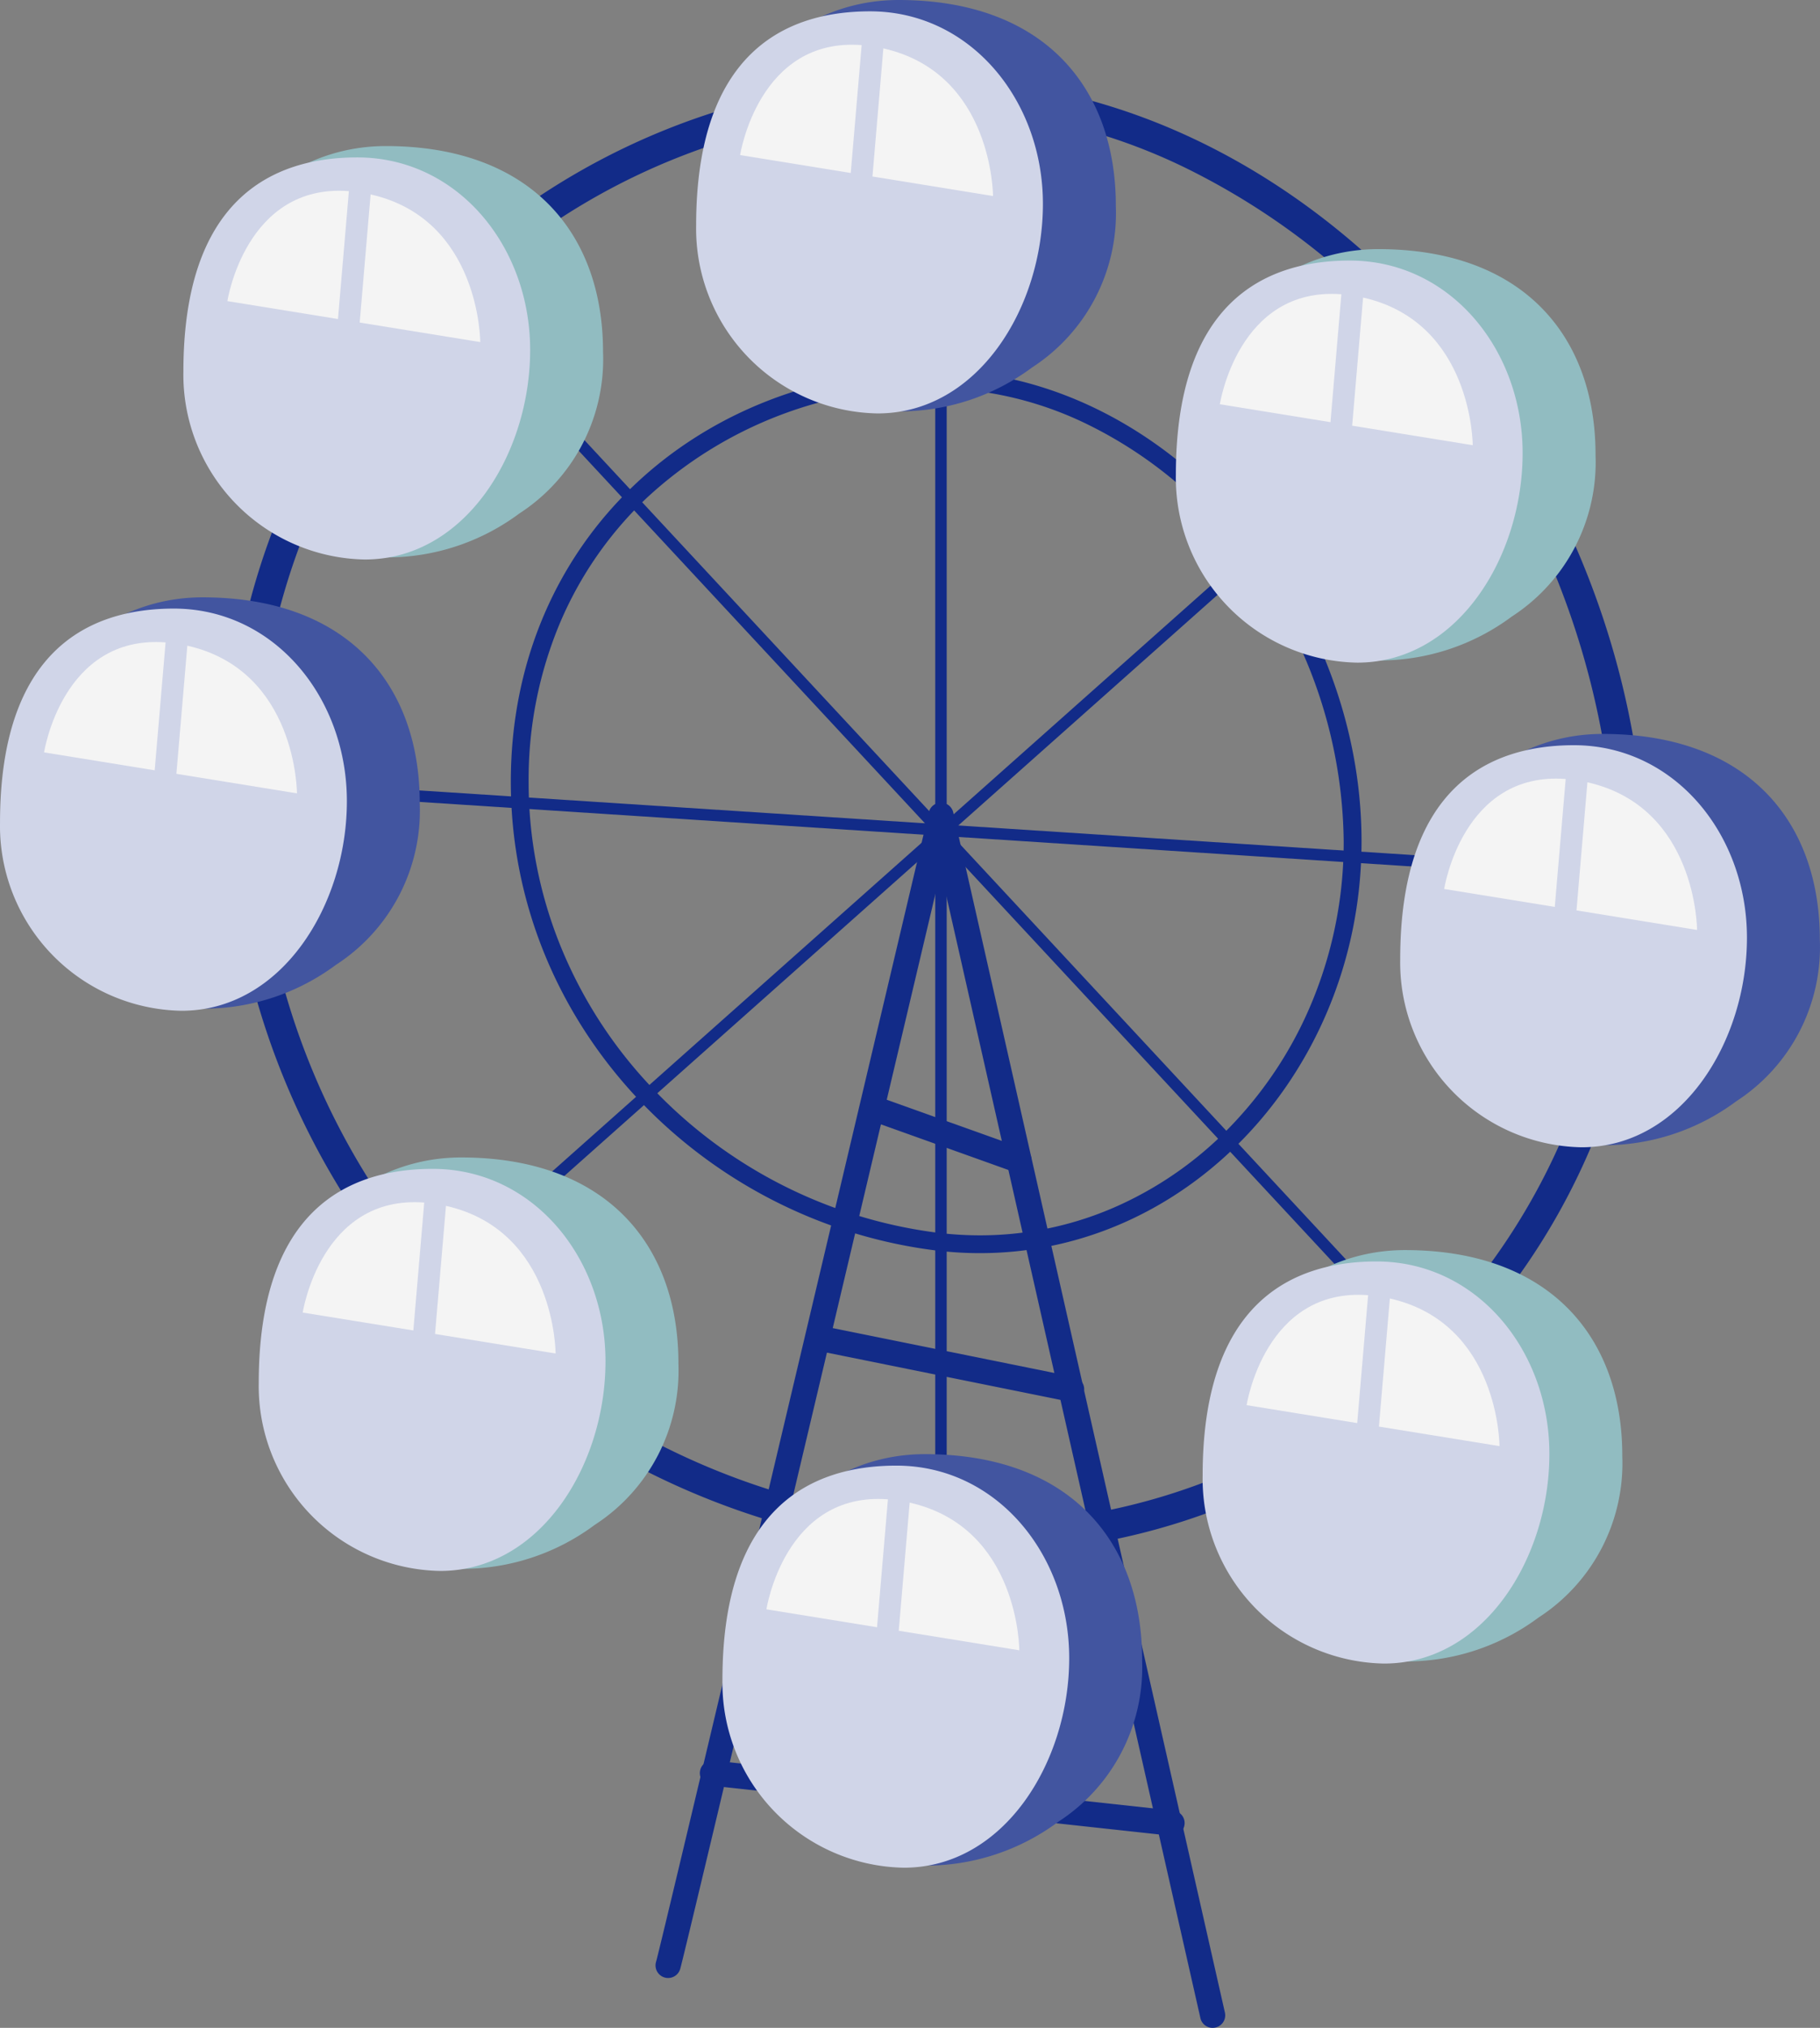
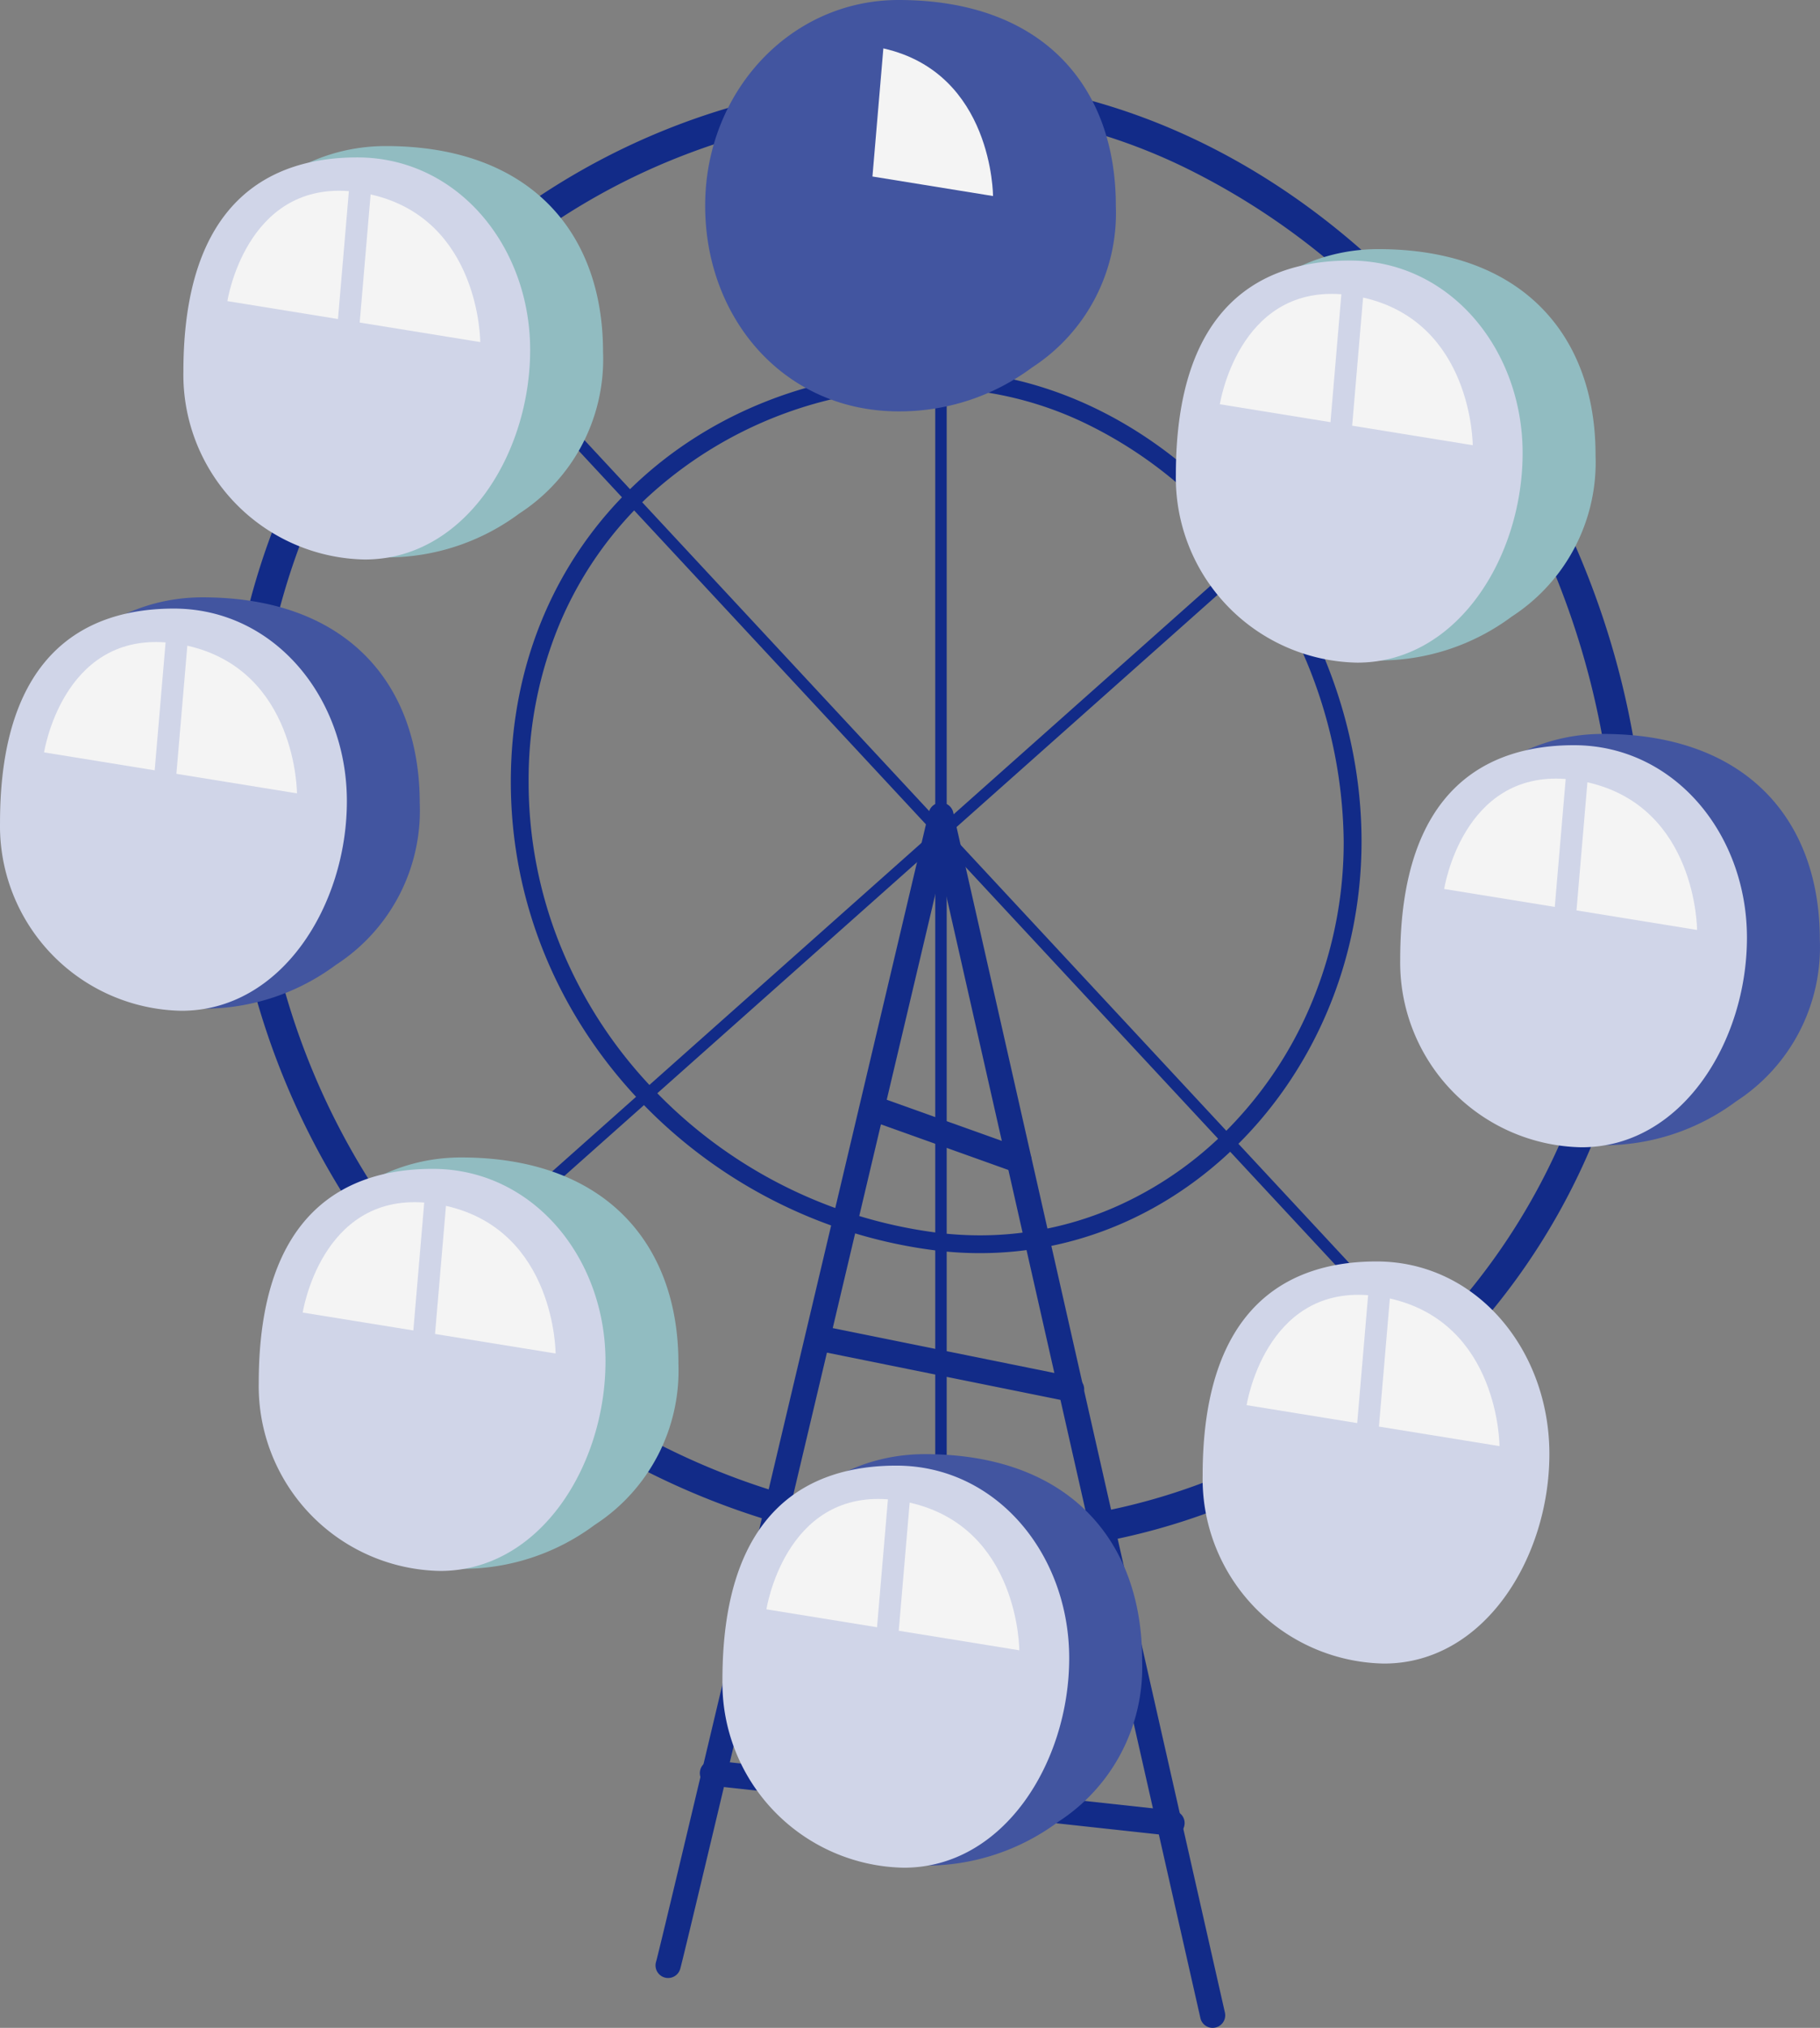
<svg xmlns="http://www.w3.org/2000/svg" width="87.102" height="96.991" viewBox="0 0 87.102 96.991">
  <rect x="0" y="0" width="87.102" height="96.991" fill="#808080" stroke="none" />
  <g id="グループ_18855" data-name="グループ 18855" transform="translate(-603.599 -318.45)">
    <g id="グループ_18474" data-name="グループ 18474" fill="#122b88">
      <path id="パス_12250" data-name="パス 12250" d="M661.635 415.441a.6.6 0 0 1-.587-.47l-2.186-9.652-10.24-45.2c-2.724 11.526-12.254 51.829-12.474 52.517a.6.6 0 0 1-1.148-.366c.251-.856 8.644-36.323 13.049-54.965a.6.6 0 0 1 .586-.464.6.6 0 0 1 .585.469l13 57.394a.6.6 0 0 1-.588.736Z" />
      <path id="線_41" data-name="線 41" d="M21.963 2.991a.609.609 0 0 1-.066 0L-.065.6A.6.6 0 0 1-.6-.065.6.6 0 0 1 .065-.6l21.962 2.389a.6.6 0 0 1-.064 1.2Z" transform="translate(637.697 403.256)" />
-       <path id="線_42" data-name="線 42" d="M16.323 2.991a.607.607 0 0 1-.088-.006L-.087.6A.6.6 0 0 1-.6-.087.6.6 0 0 1 .087-.6l16.322 2.392a.6.6 0 0 1-.086 1.2Z" transform="translate(640.775 392.763)" />
      <path id="線_43" data-name="線 43" d="M11.811 2.991a.605.605 0 0 1-.12-.012L-.119.591a.6.6 0 0 1-.471-.71.6.6 0 0 1 .71-.471L11.929 1.8a.6.6 0 0 1-.119 1.193Z" transform="translate(643.042 382.503)" />
      <path id="線_44" data-name="線 44" d="M6.68 2.991a.6.6 0 0 1-.2-.035L-.2.567A.6.6 0 0 1-.567-.2.6.6 0 0 1 .2-.567l6.68 2.388a.6.6 0 0 1-.2 1.17Z" transform="translate(645.677 371.559)" />
    </g>
    <g id="パス_12251" data-name="パス 12251">
      <path id="パス_15368" data-name="パス 15368" d="M614.466 356.25a36.554 36.554 0 0 0 33.8 36.4c18.056 1.309 34.076-12.914 34.076-32.356s-15.409-38.051-34.076-38.051a33.492 33.492 0 0 0-33.8 34.007Z" fill="none" />
      <path id="パス_15369" data-name="パス 15369" d="M648.268 323.67a32.878 32.878 0 0 0-12.612 2.47 31.683 31.683 0 0 0-10.283 6.828 32.481 32.481 0 0 0-9.479 23.282 34.884 34.884 0 0 0 9.53 24 35.237 35.237 0 0 0 10.33 7.585 34.578 34.578 0 0 0 12.617 3.385c.73.053 1.47.08 2.2.08a29.877 29.877 0 0 0 11.623-2.34 30.21 30.21 0 0 0 9.666-6.485 31.03 31.03 0 0 0 9.056-22.187 39.187 39.187 0 0 0-9.686-25.377 34.315 34.315 0 0 0-10.405-8.187 27.728 27.728 0 0 0-12.557-3.059m0-1.428c18.667 0 34.076 18.609 34.076 38.051s-16.021 33.665-34.076 32.356a36.554 36.554 0 0 1-33.8-36.4 33.492 33.492 0 0 1 33.8-34.009Z" fill="#122b88" />
    </g>
    <g id="パス_12252" data-name="パス 12252">
      <path id="パス_15370" data-name="パス 15370" d="M628.047 355.846c0 11.619 9.138 20.957 20.2 22.4s20.514-7.93 20.514-19.549-9.357-22.53-20.514-22.53-20.2 8.059-20.2 19.679Z" fill="none" />
      <path id="パス_15371" data-name="パス 15371" d="M648.249 337.017a19.732 19.732 0 0 0-13.7 5.25 17.77 17.77 0 0 0-4.133 5.937 19.327 19.327 0 0 0-1.518 7.642 20.817 20.817 0 0 0 1.537 7.877 21.66 21.66 0 0 0 4.188 6.56 22.742 22.742 0 0 0 13.733 7.113 16.719 16.719 0 0 0 2.139.139 16.088 16.088 0 0 0 6.748-1.478 17.422 17.422 0 0 0 5.536-4.037 19.019 19.019 0 0 0 3.75-5.995 19.949 19.949 0 0 0 1.377-7.332 22.941 22.941 0 0 0-5.856-15.054 20.628 20.628 0 0 0-6.269-4.824 16.951 16.951 0 0 0-7.535-1.8m0-.854c11.157 0 20.514 10.91 20.514 22.53s-9.44 20.99-20.514 19.549-20.2-10.777-20.2-22.4 9.046-19.677 20.203-19.677Z" fill="#122b88" />
    </g>
    <path id="線_45" data-name="線 45" d="M648.632 392.011a.274.274 0 0 1-.274-.274v-68.612a.274.274 0 0 1 .548 0v68.612a.274.274 0 0 1-.274.274Z" fill="#122b88" />
    <path id="線_46" data-name="線 46" d="M672.09 383.749a.273.273 0 0 1-.2-.087l-47.428-51a.274.274 0 1 1 .4-.373l47.428 51a.274.274 0 0 1-.2.461Z" fill="#122b88" />
-     <path id="線_47" data-name="線 47" d="M681.545 360.566h-.018l-66.277-4.309a.274.274 0 1 1 .036-.547l66.277 4.309a.274.274 0 0 1-.018.547Z" fill="#122b88" />
    <path id="線_48" data-name="線 48" d="M624.471 380.058a.274.274 0 0 1-.182-.479l48.8-43.388a.274.274 0 1 1 .364.41l-48.8 43.388a.273.273 0 0 1-.182.069Z" fill="#122b88" />
    <path id="パス_12253" data-name="パス 12253" d="M657 328.286a8.788 8.788 0 0 1-4.007 7.739 10.612 10.612 0 0 1-6.392 2.1c-5.433 0-9.254-4.4-9.254-9.838s4.069-9.837 9.254-9.837c6.9 0 10.4 4.13 10.4 9.836Z" fill="#4255a0" />
-     <path id="パス_12254" data-name="パス 12254" d="M653.511 328.2c0 4.965-3.118 10.024-7.913 10.024a8.841 8.841 0 0 1-8.683-8.99c0-8.2 4.2-10.242 8.324-10.242 4.795 0 8.272 4.246 8.272 9.208Z" fill="#d0d5e8" />
    <g id="グループ_18475" data-name="グループ 18475" fill="#f4f4f4">
      <path id="パス_12255" data-name="パス 12255" d="M651.123 327.826s0-5.88-5.248-7.061l-.522 6.127Z" />
-       <path id="パス_12256" data-name="パス 12256" d="m639.02 325.867 5.294.857.522-6.117c-4.949-.377-5.816 5.26-5.816 5.26Z" />
    </g>
    <path id="パス_12257" data-name="パス 12257" d="M658.257 397.841a8.787 8.787 0 0 1-4.006 7.739 10.611 10.611 0 0 1-6.392 2.1c-5.433 0-9.254-4.4-9.254-9.837s4.068-9.843 9.254-9.843c6.9 0 10.4 4.134 10.4 9.841Z" fill="#4255a0" />
    <path id="パス_12258" data-name="パス 12258" d="M654.769 397.757c0 4.965-3.117 10.023-7.913 10.023a8.839 8.839 0 0 1-8.682-8.989c0-8.2 4.2-10.242 8.323-10.242 4.795 0 8.272 4.243 8.272 9.208Z" fill="#d0d5e8" />
    <g id="グループ_18477" data-name="グループ 18477" fill="#f4f4f4">
      <path id="パス_12259" data-name="パス 12259" d="M652.381 397.381s0-5.88-5.247-7.062l-.523 6.128Z" />
      <path id="パス_12260" data-name="パス 12260" d="m640.279 395.422 5.293.857.522-6.118c-4.948-.376-5.815 5.261-5.815 5.261Z" />
    </g>
    <path id="パス_12261" data-name="パス 12261" d="M690.693 363.388a8.787 8.787 0 0 1-4.006 7.739 10.611 10.611 0 0 1-6.392 2.1c-5.433 0-9.254-4.4-9.254-9.837s4.068-9.837 9.254-9.837c6.899-.002 10.398 4.128 10.398 9.835Z" fill="#4255a0" />
    <path id="パス_12262" data-name="パス 12262" d="M687.205 363.3c0 4.965-3.117 10.023-7.913 10.023a8.839 8.839 0 0 1-8.682-8.989c0-8.2 4.2-10.242 8.323-10.242 4.795.008 8.272 4.247 8.272 9.208Z" fill="#d0d5e8" />
    <g id="グループ_18479" data-name="グループ 18479" fill="#f4f4f4">
      <path id="パス_12263" data-name="パス 12263" d="M684.817 362.928s0-5.88-5.247-7.062l-.523 6.128Z" />
      <path id="パス_12264" data-name="パス 12264" d="m672.715 360.969 5.293.857.522-6.118c-4.948-.376-5.815 5.261-5.815 5.261Z" />
    </g>
    <path id="パス_12265" data-name="パス 12265" d="M623.687 356.855a8.787 8.787 0 0 1-4.006 7.739 10.611 10.611 0 0 1-6.392 2.1c-5.433 0-9.254-4.4-9.254-9.837s4.068-9.837 9.254-9.837c6.899-.002 10.398 4.128 10.398 9.835Z" fill="#4255a0" />
    <path id="パス_12266" data-name="パス 12266" d="M620.2 356.771c0 4.965-3.118 10.023-7.913 10.023a8.839 8.839 0 0 1-8.687-8.994c0-8.2 4.2-10.242 8.323-10.242 4.8.005 8.277 4.248 8.277 9.213Z" fill="#d0d5e8" />
    <g id="グループ_18481" data-name="グループ 18481" fill="#f4f4f4">
      <path id="パス_12267" data-name="パス 12267" d="M617.811 356.395s0-5.88-5.247-7.062l-.523 6.128Z" />
      <path id="パス_12268" data-name="パス 12268" d="m605.709 354.436 5.293.857.522-6.118c-4.948-.375-5.815 5.261-5.815 5.261Z" />
    </g>
    <path id="パス_12269" data-name="パス 12269" d="M679.958 340.2a8.788 8.788 0 0 1-4.007 7.739 10.612 10.612 0 0 1-6.392 2.1c-5.433 0-9.254-4.4-9.254-9.837s4.068-9.837 9.254-9.837c6.9 0 10.4 4.135 10.4 9.835Z" fill="#91bcc1" />
    <path id="パス_12270" data-name="パス 12270" d="M676.469 340.12c0 4.965-3.117 10.023-7.912 10.023a8.839 8.839 0 0 1-8.683-8.989c0-8.2 4.2-10.242 8.323-10.242 4.796 0 8.272 4.243 8.272 9.208Z" fill="#d0d5e8" />
    <g id="グループ_18483" data-name="グループ 18483" fill="#f4f4f4">
      <path id="パス_12271" data-name="パス 12271" d="M674.081 339.744s0-5.88-5.247-7.062l-.523 6.128Z" />
      <path id="パス_12272" data-name="パス 12272" d="m661.979 337.785 5.294.857.521-6.118c-4.948-.376-5.815 5.261-5.815 5.261Z" />
    </g>
-     <path id="パス_12273" data-name="パス 12273" d="M681.238 388.076a8.786 8.786 0 0 1-4.007 7.739 10.61 10.61 0 0 1-6.392 2.1c-5.433 0-9.254-4.4-9.254-9.838s4.069-9.837 9.254-9.837c6.9 0 10.4 4.13 10.4 9.836Z" fill="#91bcc1" />
    <path id="パス_12274" data-name="パス 12274" d="M677.75 387.992c0 4.965-3.118 10.024-7.913 10.024a8.84 8.84 0 0 1-8.682-8.99c0-8.2 4.2-10.242 8.323-10.242 4.795 0 8.272 4.244 8.272 9.208Z" fill="#d0d5e8" />
    <g id="グループ_18485" data-name="グループ 18485" fill="#f4f4f4">
      <path id="パス_12275" data-name="パス 12275" d="M675.362 387.616s0-5.88-5.247-7.061l-.523 6.127Z" />
      <path id="パス_12276" data-name="パス 12276" d="m663.26 385.657 5.293.857.522-6.117c-4.948-.377-5.815 5.26-5.815 5.26Z" />
    </g>
    <path id="パス_12277" data-name="パス 12277" d="M632.459 335.271a8.787 8.787 0 0 1-4.006 7.739 10.611 10.611 0 0 1-6.392 2.1c-5.434 0-9.254-4.4-9.254-9.837s4.068-9.837 9.254-9.837c6.899-.002 10.398 4.128 10.398 9.835Z" fill="#91bcc1" />
    <path id="パス_12278" data-name="パス 12278" d="M628.971 335.187c0 4.965-3.118 10.023-7.913 10.023a8.839 8.839 0 0 1-8.682-8.989c0-8.2 4.2-10.242 8.323-10.242 4.795 0 8.272 4.243 8.272 9.208Z" fill="#d0d5e8" />
    <g id="グループ_18487" data-name="グループ 18487" fill="#f4f4f4">
      <path id="パス_12279" data-name="パス 12279" d="M626.583 334.811s0-5.88-5.247-7.062l-.523 6.128Z" />
      <path id="パス_12280" data-name="パス 12280" d="m614.481 332.852 5.293.857.522-6.118c-4.948-.376-5.815 5.261-5.815 5.261Z" />
    </g>
    <path id="パス_12281" data-name="パス 12281" d="M636.066 383.646a8.788 8.788 0 0 1-4.007 7.739 10.612 10.612 0 0 1-6.392 2.1c-5.433 0-9.254-4.4-9.254-9.838s4.068-9.837 9.254-9.837c6.9 0 10.4 4.13 10.4 9.836Z" fill="#91bcc1" />
    <path id="パス_12282" data-name="パス 12282" d="M632.577 383.562c0 4.965-3.117 10.024-7.912 10.024a8.84 8.84 0 0 1-8.683-8.99c0-8.2 4.2-10.241 8.323-10.241 4.795 0 8.272 4.245 8.272 9.207Z" fill="#d0d5e8" />
    <g id="グループ_18489" data-name="グループ 18489" fill="#f4f4f4">
      <path id="パス_12283" data-name="パス 12283" d="M630.189 383.186s0-5.88-5.247-7.061l-.523 6.127Z" />
      <path id="パス_12284" data-name="パス 12284" d="m618.087 381.228 5.294.856.521-6.117c-4.948-.377-5.815 5.261-5.815 5.261Z" />
    </g>
  </g>
</svg>